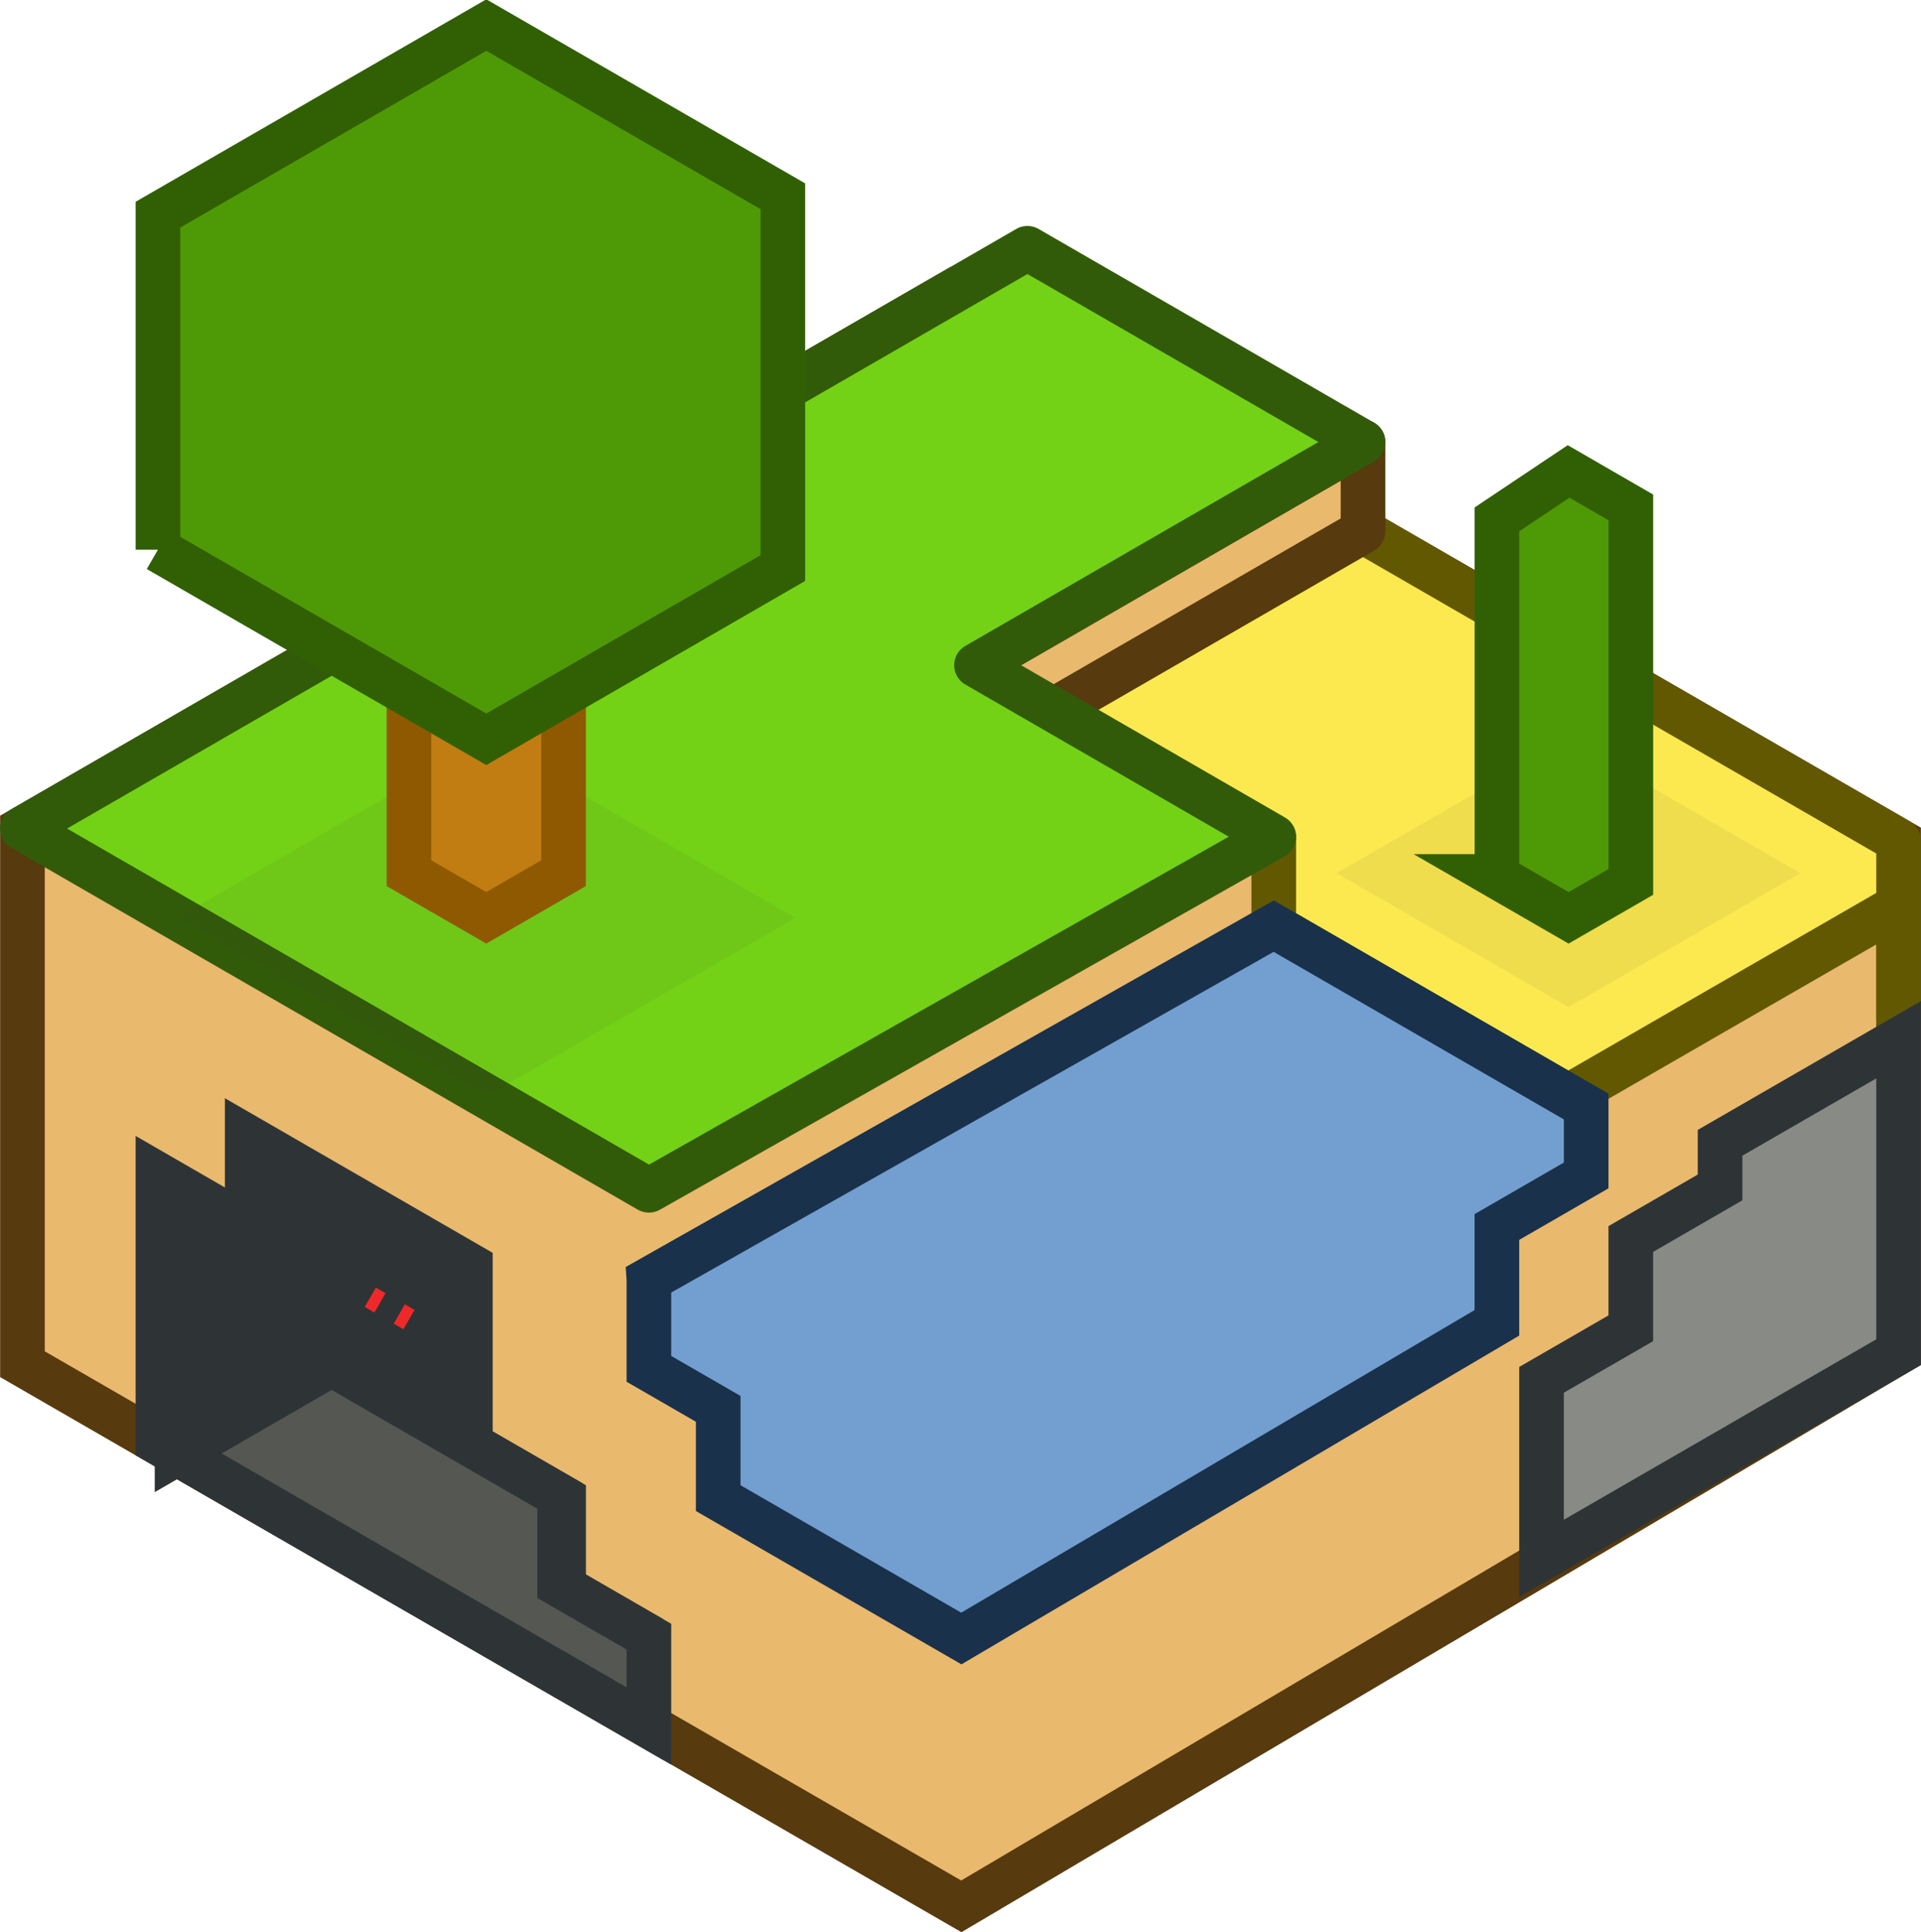
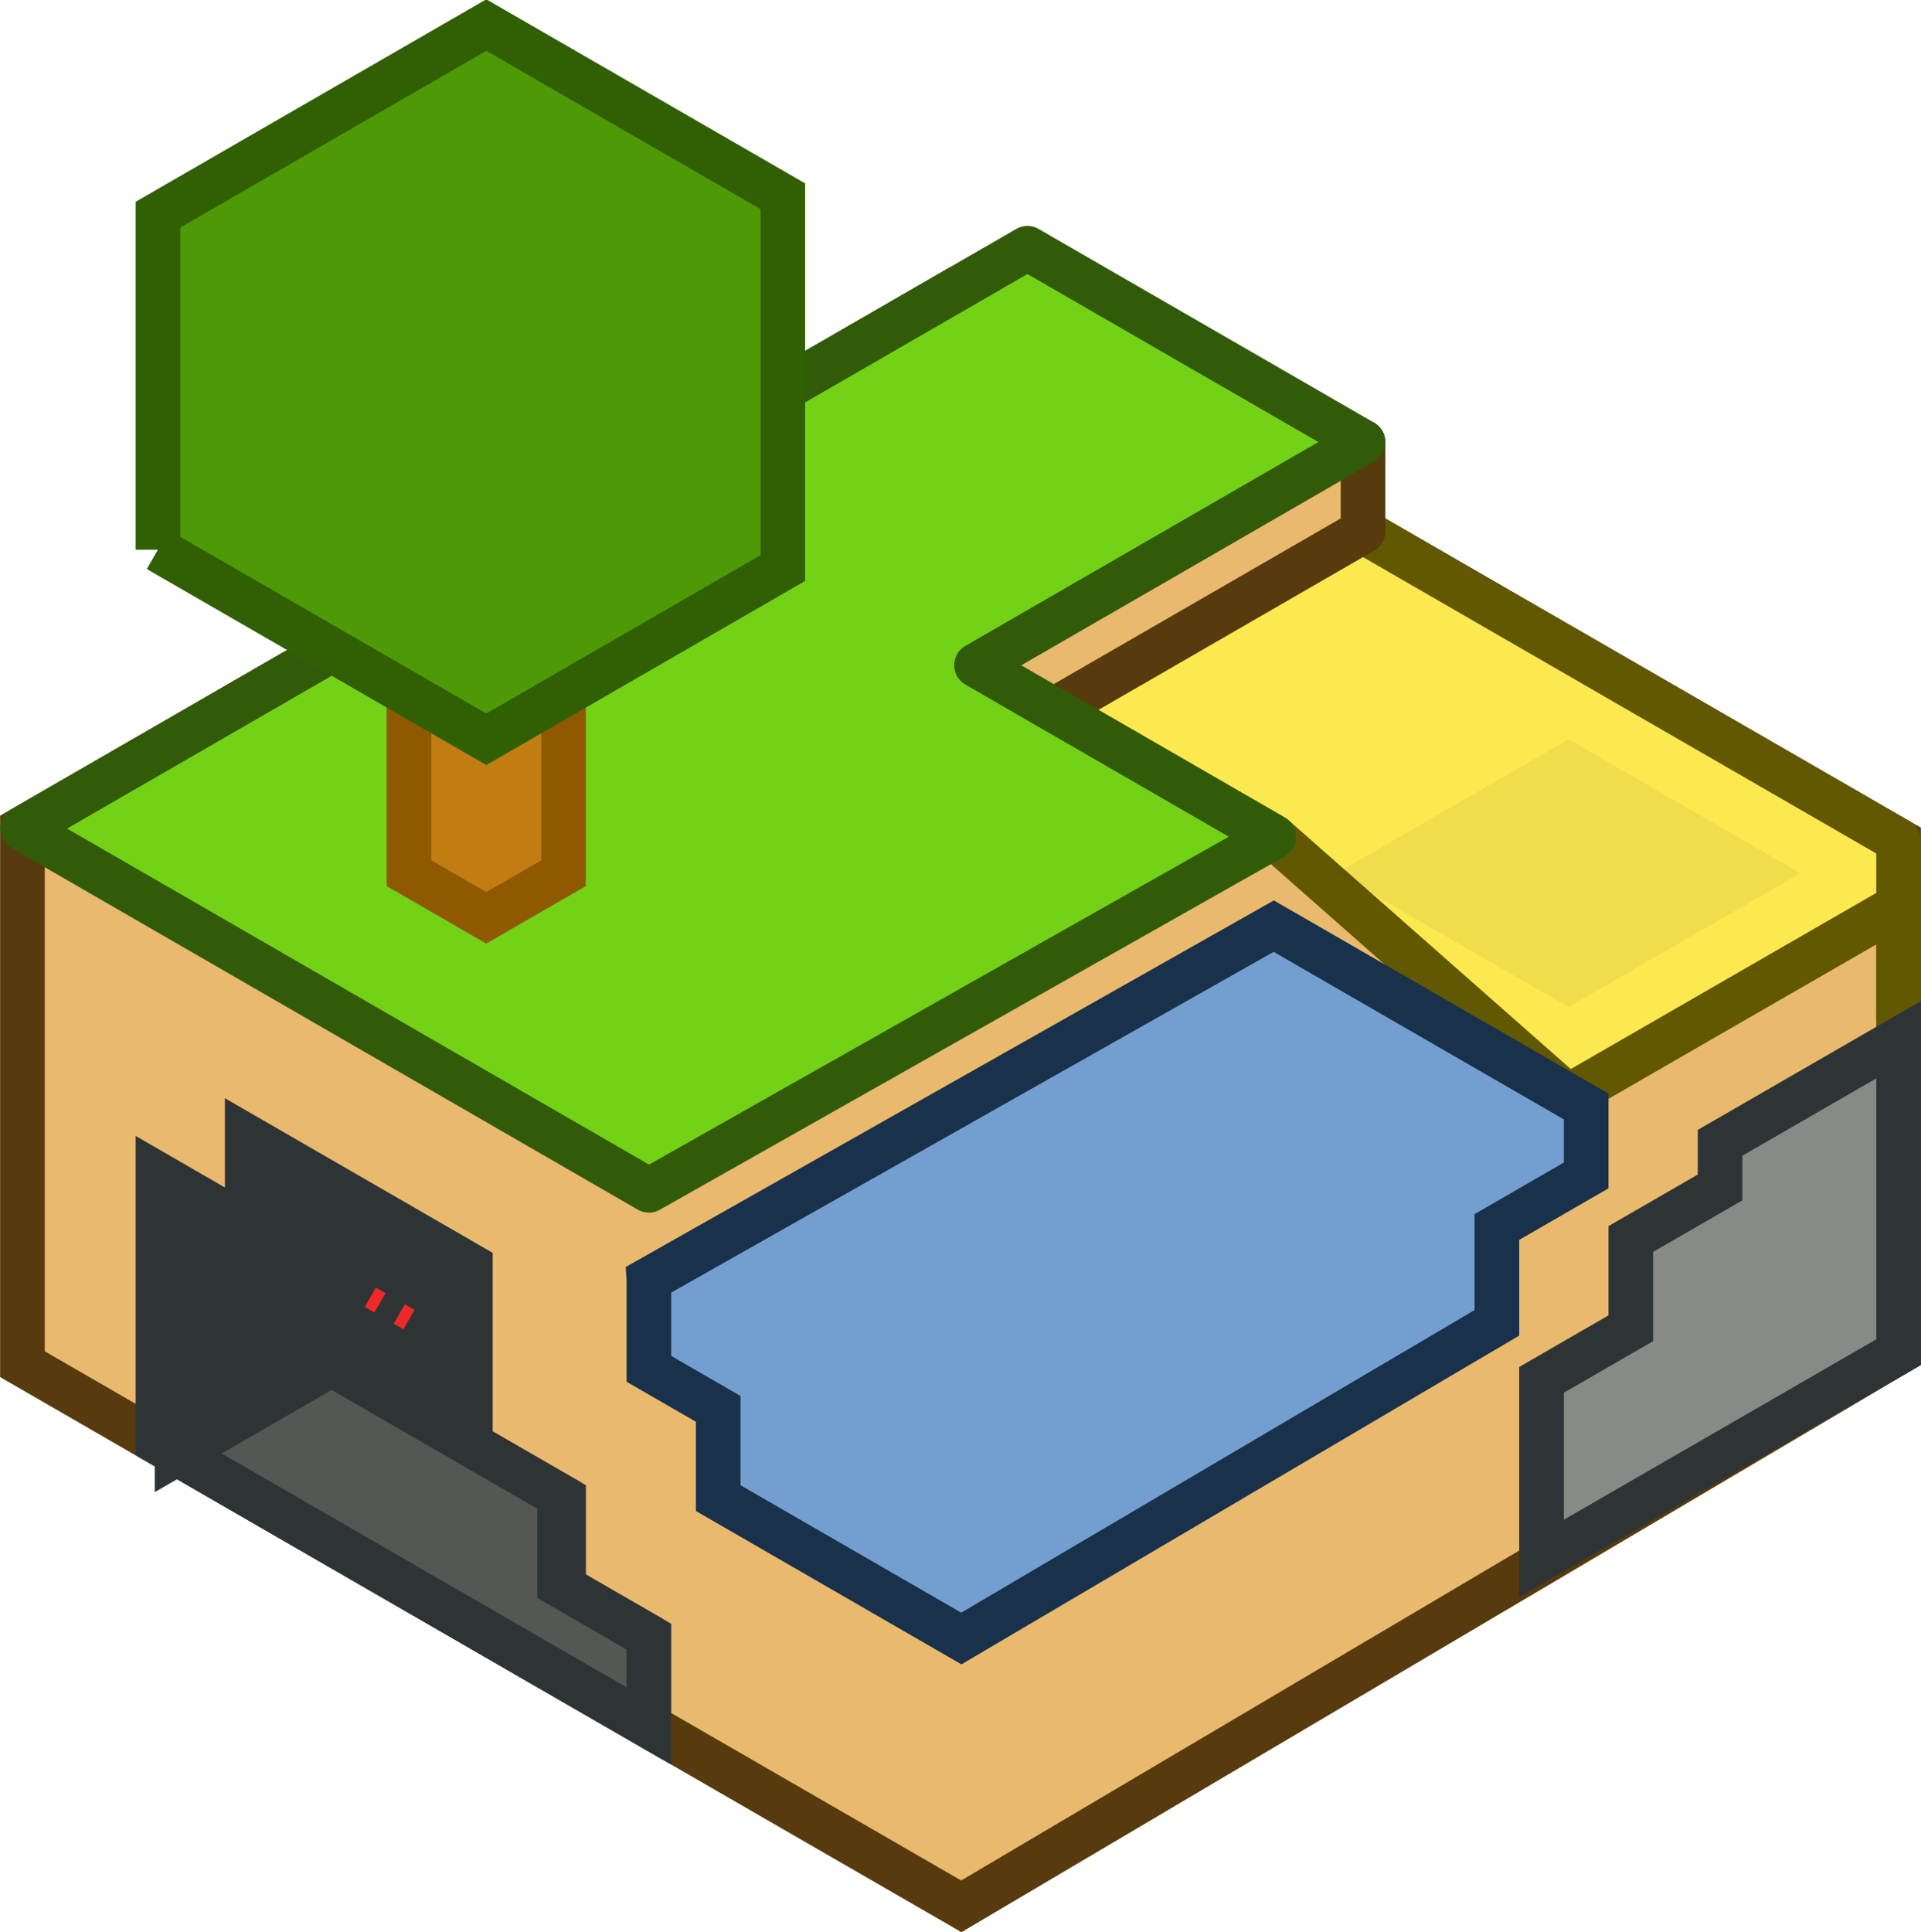
<svg xmlns="http://www.w3.org/2000/svg" version="1.1" width="43.041" height="43.281">
  <defs>
    <filter color-interpolation-filters="sRGB" id="filter3864">
      <feGaussianBlur id="feGaussianBlur3866" stdDeviation="0.205" />
    </filter>
  </defs>
  <g transform="translate(-2.961,-3.438)" id="layer1">
    <path d="M 6.1513775e-7,16 3.2110204e-7,28 21.036,40.145 l 21,-12.415 0,-11.461 L 20.785,4 6.1513775e-7,16 z" transform="translate(3.464,6)" id="path3047" style="fill:#e9b96e;fill-opacity:1;stroke:#573a0d;stroke-width:1;stroke-linecap:square;stroke-linejoin:miter;stroke-miterlimit:4;stroke-opacity:1;stroke-dasharray:none;stroke-dashoffset:0" />
    <path d="m 8.5,30.907 -2,-1.155 0,6 L 17.321,42 l 0,-2 -1.732,-1 0,-2 L 13.5,35.794 l 0,-4 -5,-2.887 0,2 z" id="path3831" style="fill:#2e3436;fill-opacity:1;stroke:#2e3436;stroke-width:1;stroke-linecap:round;stroke-linejoin:miter;stroke-miterlimit:4;stroke-opacity:1;stroke-dasharray:none;stroke-dashoffset:0" />
    <path d="m 6.928,36 3.464,-2 3.464,2 1.644,0.949 0,2 2,1.155 0,2 L 6.928,36 z" id="path3870" style="fill:#555753;fill-opacity:1;stroke:#2e3436;stroke-linejoin:miter" />
-     <path d="M 25.981,19 31.5,22.187 l 0,2 L 38.094,28 41.562,26 45.5,23.731 l 0,2.539 0,-4 L 32.909,15 25.981,19 z" id="path3851" style="fill:#fce94f;fill-opacity:1;stroke:#625802;stroke-width:1;stroke-linecap:round;stroke-linejoin:round;stroke-miterlimit:4;stroke-opacity:1;stroke-dasharray:none;stroke-dashoffset:0" />
+     <path d="M 25.981,19 31.5,22.187 L 38.094,28 41.562,26 45.5,23.731 l 0,2.539 0,-4 L 32.909,15 25.981,19 z" id="path3851" style="fill:#fce94f;fill-opacity:1;stroke:#625802;stroke-width:1;stroke-linecap:round;stroke-linejoin:round;stroke-miterlimit:4;stroke-opacity:1;stroke-dasharray:none;stroke-dashoffset:0" />
    <path d="m 24.84,18.341 8.66,-5 0,2 -8.66,5 0,-2 z" id="path5684" style="fill:#e9b96e;fill-opacity:1;stroke:#573a0d;stroke-width:1;stroke-linecap:round;stroke-linejoin:round;stroke-miterlimit:4;stroke-opacity:1;stroke-dasharray:none;stroke-dashoffset:0.5" />
    <path d="M 25.981,5 3.464,18 17.5,26.104 31.5,18.187 24.84,14.341 33.5,9.341 25.981,5 z" transform="translate(0,4)" id="path3821" style="fill:#73d216;fill-opacity:1;stroke:#325b09;stroke-width:1;stroke-linecap:square;stroke-linejoin:round;stroke-miterlimit:4;stroke-opacity:1;stroke-dasharray:none;stroke-dashoffset:0" />
    <path d="m 17.5,28.104 0,2 1.553,0.896 0,2 5.447,3.145 12,-7.072 0,-2.147 2,-1.155 0,-1.544 -7,-4.041 -14,7.917 z" transform="translate(0,4)" id="path3825" style="fill:#729fcf;fill-opacity:1;stroke:#19314b;stroke-width:1;stroke-linecap:round;stroke-linejoin:miter;stroke-miterlimit:4;stroke-opacity:1;stroke-dasharray:none;stroke-dashoffset:0" />
    <g id="g5691" style="stroke-linejoin:miter">
-       <path d="m 13.856,20 6.928,4 -6.928,4 -6.928,-4 6.928,-4 z" id="path3862" style="opacity:0.25;fill:#2e3436;fill-opacity:1;stroke:none;filter:url(#filter3864)" />
      <g id="g3858" style="stroke-linejoin:miter">
        <path d="m 15.588,21 1.732,1 1.732,-1 0,-6 -1.732,-1 -1.732,1 0,6 z" transform="translate(-3.464,2)" id="path3833" style="fill:#c17d11;fill-opacity:1;stroke:#8f5902;stroke-width:1;stroke-linecap:round;stroke-linejoin:miter;stroke-miterlimit:4;stroke-opacity:1;stroke-dasharray:none;stroke-dashoffset:0" />
        <path d="M 9.964,13.753 17.321,18 l 6.644,-3.836 0,-8.329 L 17.321,2 9.964,6.247 l 0,7.506 z" transform="translate(-3.464,2)" id="path3837" style="fill:#4e9a06;fill-opacity:1;stroke:#316004;stroke-width:1;stroke-linecap:round;stroke-linejoin:miter;stroke-miterlimit:4;stroke-opacity:1;stroke-dasharray:none;stroke-dashoffset:0" />
      </g>
    </g>
    <g transform="translate(-4.2591582e-7,2)" id="g5686" style="stroke-linejoin:miter">
      <path d="m 13.856,20 5.196,3 -5.196,3 -5.196,-3 5.196,-3 z" transform="translate(24.249,-2)" id="path3868" style="opacity:0.25;fill:#2e3436;fill-opacity:1;stroke:none;filter:url(#filter3864)" />
-       <path d="M 15.715,21.073 17.321,22 l 1.395,-0.805 0,-8.389 L 17.321,12 l -1.605,1.073 0,8 z" transform="translate(20.785,0)" id="path3853" style="fill:#4e9a06;fill-opacity:1;stroke:#316004;stroke-width:1;stroke-linecap:round;stroke-linejoin:miter;stroke-miterlimit:4;stroke-opacity:1;stroke-dasharray:none;stroke-dashoffset:0" />
    </g>
    <path d="M 12.124,33 11.258,32.5" id="path3872" style="fill:none;stroke:#ef2929;stroke-width:0.5;stroke-linecap:butt;stroke-linejoin:miter;stroke-miterlimit:4;stroke-opacity:1;stroke-dasharray:0.5, 0.5;stroke-dashoffset:0.25" />
    <path d="m 45.5,26.731 -4,2.309 0,1 -2,1.155 0,2 -2,1.155 0,4 8,-4.619 0,-7 z" id="path3874" style="fill:#888a85;stroke:#2e3436;stroke-width:1;stroke-linecap:round;stroke-linejoin:miter;stroke-miterlimit:4;stroke-opacity:1;stroke-dasharray:none;stroke-dashoffset:0.5" />
  </g>
</svg>